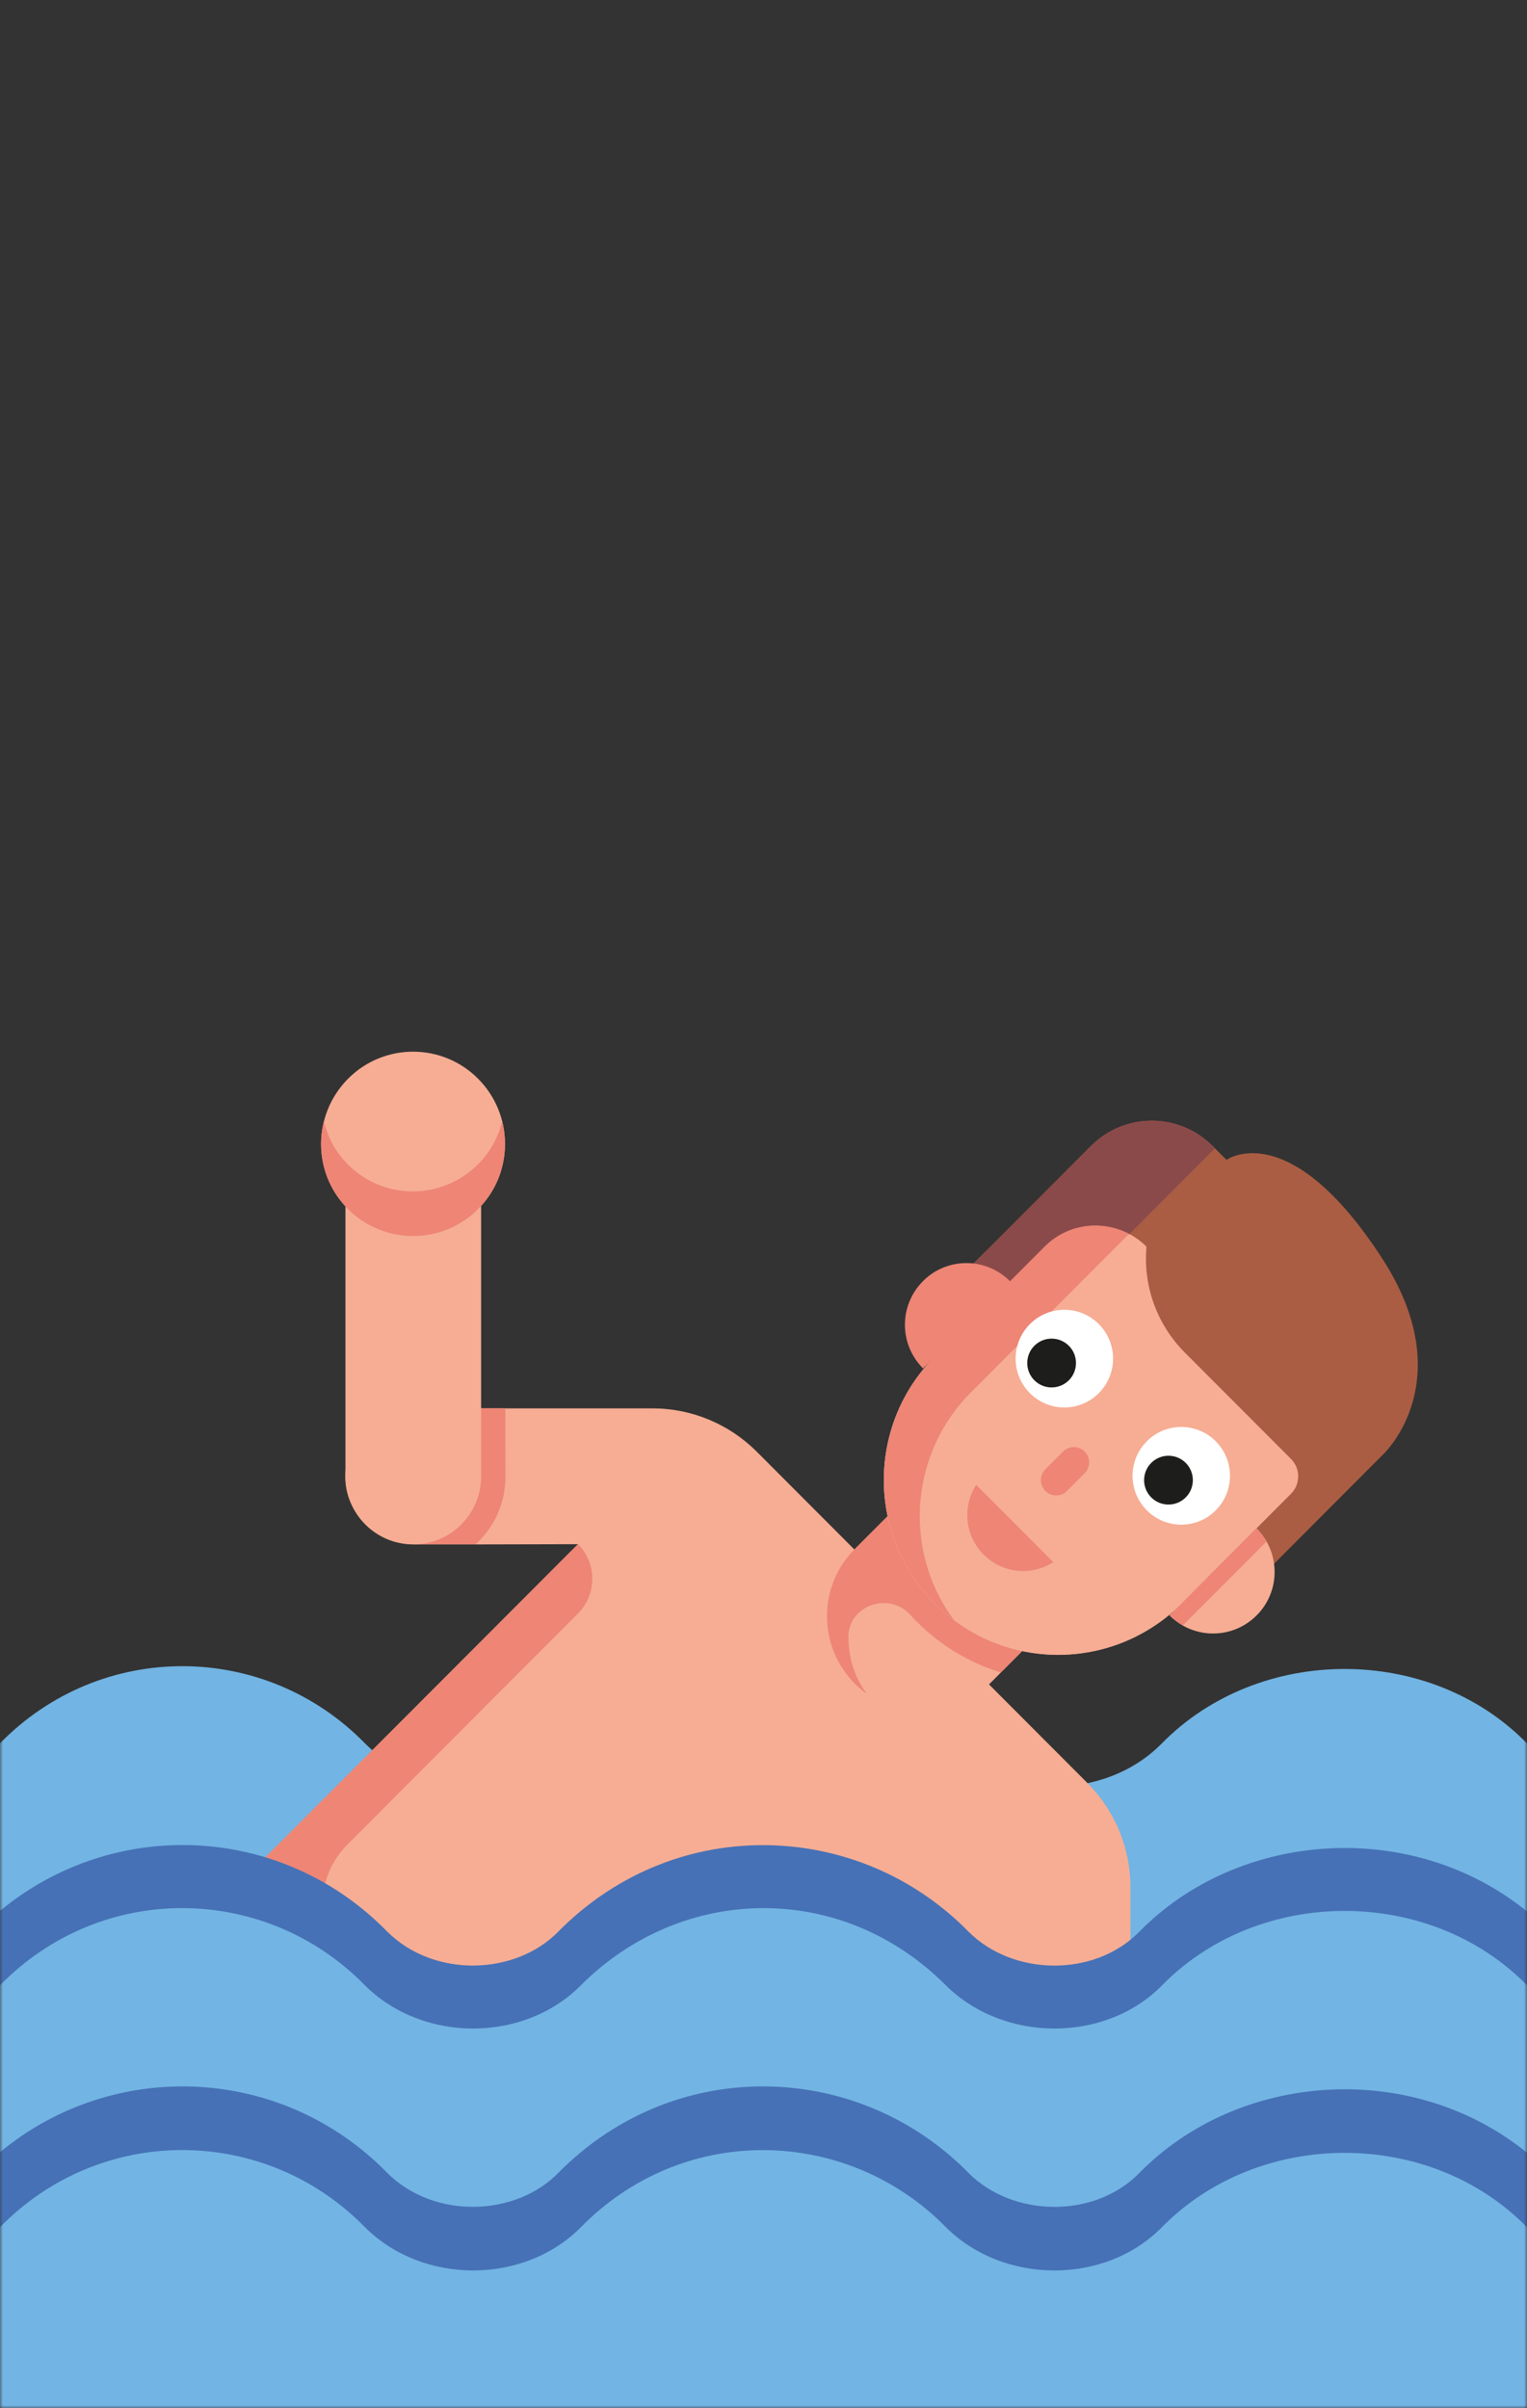
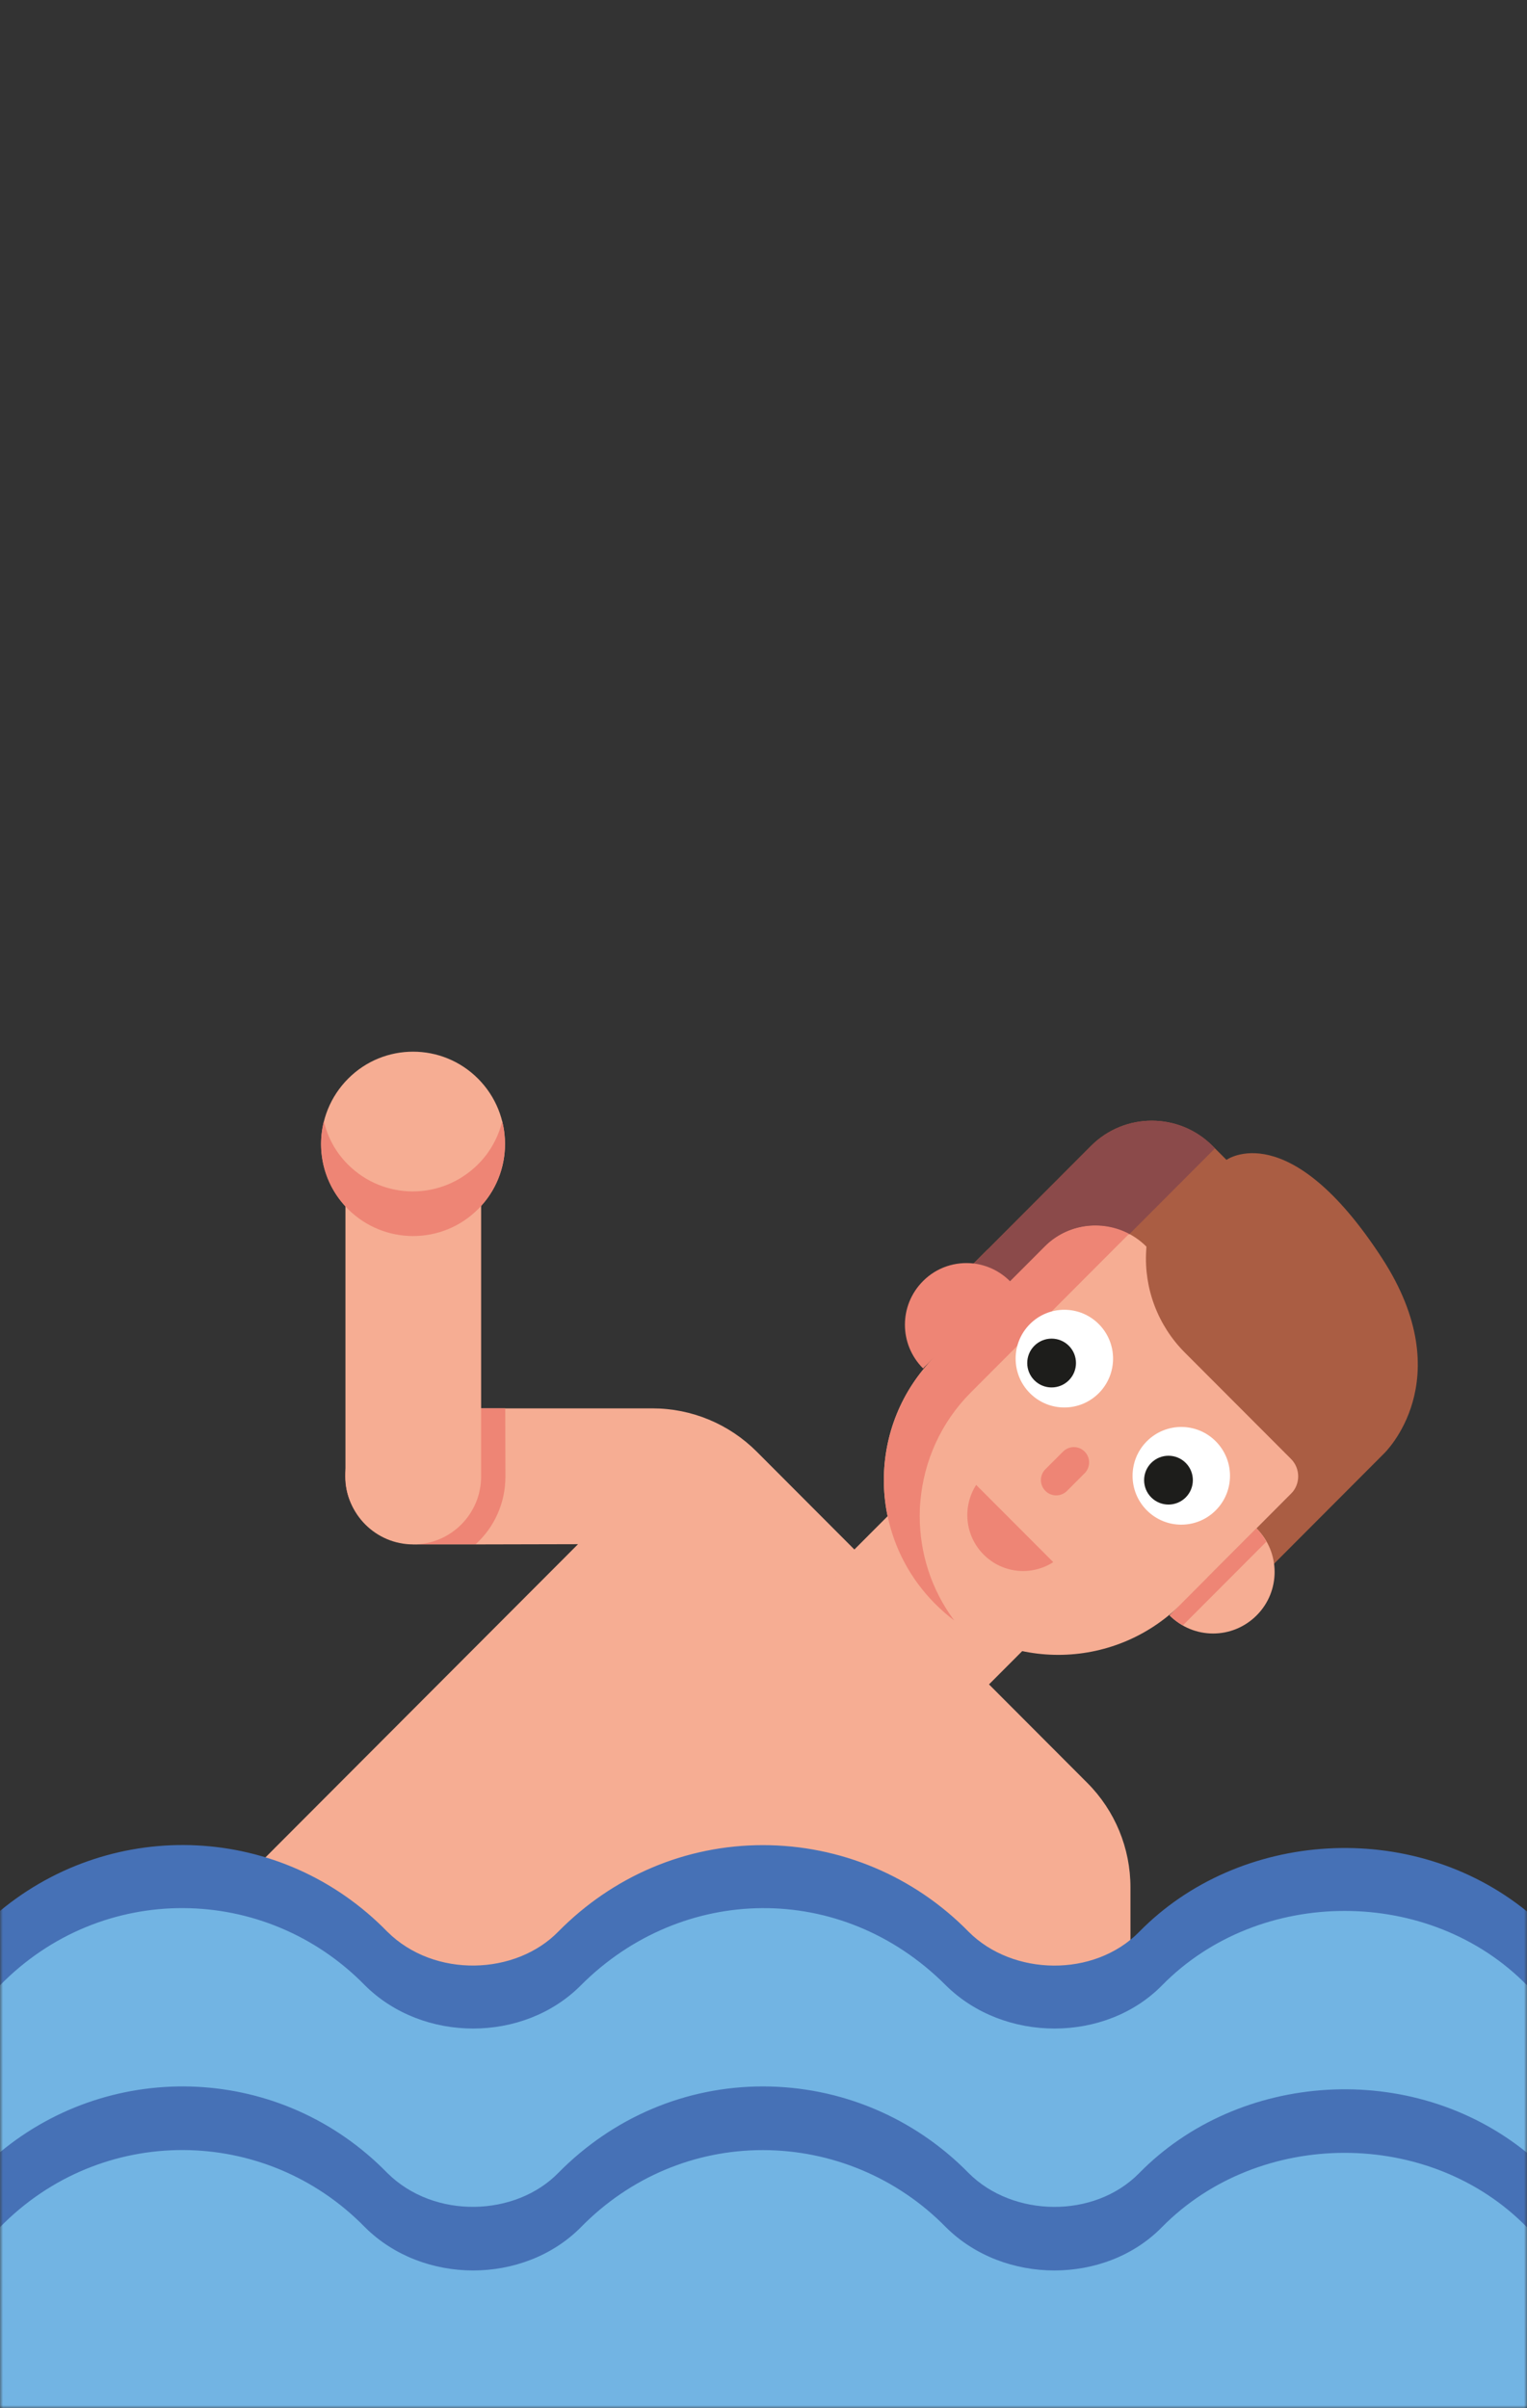
<svg xmlns="http://www.w3.org/2000/svg" height="410" viewBox="0 0 260 410" width="260">
  <rect x="0" y="0" width="260" height="410" fill="#333333" stroke="none" />
  <mask id="a" fill="#fff">
    <path d="m0 0h260v410h-260z" fill="#fff" fill-rule="evenodd" />
  </mask>
  <g fill="none" fill-rule="nonzero">
-     <path d="m0 0h260v410h-260z" />
    <g mask="url(#a)">
-       <path d="m259.99 296.8v71.48h-259.99v-71.48c17.25-17.64 45.15-17.37 62.13 0 9.86 9.83 27.04 9.83 36.79 0 17.25-17.64 45.14-17.37 62.13 0 9.87 9.83 27.16 9.83 36.79 0 16.61-16.87 45.64-16.87 62.14 0" fill="#72b4e3" />
      <path d="m180.29 373.68c-6.21-.26-10.9-5.88-10.94-12.15 0-.55.04-29.32.04-27.5l-61.54 61.67-70.98-71.13 61.55-61.67-17.4.04h-10.04c-6.26-.04-11.87-4.73-12.13-10.96-.38-6.7 4.94-12.2 11.49-12.2h40.77c6.65 0 13.02 2.65 17.73 7.36l56.3 56.41c4.7 4.71 7.34 11.1 7.34 17.76v40.85c0 6.57-5.49 11.9-12.17 11.51" fill="#f6ad93" />
      <path d="m58.8 251.95c.29 6.23 5.89 10.96 12.16 10.96h10.03c3.14-2.85 5.07-6.96 5.07-11.54l-.03-11.6h-15.71c-6.57 0-11.87 5.49-11.52 12.19" fill="#ee8575" />
      <path d="m70.37 262.94c6.38 0 11.55-5.18 11.55-11.57v-46.63h-23.1v46.63c0 6.39 5.17 11.57 11.55 11.57" fill="#f6ad93" />
      <path d="m59.28 183.64c-6.13 6.15-6.13 16.07-.03 22.19 6.11 6.12 16.03 6.15 22.17 0 6.11-6.12 6.08-16.07-.03-22.19s-16.01-6.12-22.11 0" fill="#f6ad93" />
      <path d="m55.15 190.87c-1.32 5.2.03 10.9 4.07 14.95 6.13 6.14 16.06 6.17 22.19.03 4.04-4.05 5.39-9.75 4.1-14.92-.68 2.67-2.02 5.2-4.1 7.28-6.16 6.17-16.06 6.17-22.19.03-2.08-2.09-3.46-4.64-4.07-7.37" fill="#ee8575" />
      <path d="m177.68 277.47-9.18 9.2c-6.34 6.35-16.63 6.33-22.92.02-3.19-3.2-4.75-7.32-4.75-11.49-.02-4.19 1.59-8.32 4.75-11.5l9.18-9.2z" fill="#f6ad93" />
-       <path d="m144.47 278.7v.14c0 3.37.99 6.68 3.1 9.5-.71-.47-1.37-1.04-1.99-1.66-3.19-3.2-4.75-7.32-4.76-11.5-.02-4.19 1.58-8.32 4.76-11.49l5.56-5.57c1.14 5.45 3.83 10.67 8.07 14.91 1.04 1.04 2.13 1.99 3.26 2.85-3.93-5.26-5.87-11.52-5.87-17.78 0-.85.02-1.73.12-2.58l21.43 21.47-7.74 7.75c-5.25-1.61-10.15-4.48-14.29-8.63-.4-.4-.78-.78-1.14-1.19-3.62-4-10.5-1.61-10.53 3.77" fill="#ee8575" />
      <path d="m229.12 245.04-27.93 27.99c-11.6 11.62-30.4 11.62-42 0s-11.6-30.46 0-42.08l27.93-27.99z" fill="#f6ad93" />
-       <path d="m229.12 245.02-27.93 27.99c-.66.66-1.35 1.3-2.06 1.87-.99.85-2.06 1.59-3.17 2.27-11.47 7.28-26.77 5.88-36.76-4.12-5.79-5.81-8.7-13.42-8.7-21.05s2.91-15.24 8.7-21.05l27.93-27.99 41.98 42.07z" fill="#f6ad93" />
      <path d="m210.16 273.02 25.43-25.49s13.27-12.46-.28-33.33c-15.85-24.39-26.48-16.73-26.48-16.73l-2.38-2.38c-5.71-5.72-14.97-5.72-20.68 0l-26.69 26.74 4.61 4.62 14.18-14.21c4.78-4.79 12.54-4.79 17.33 0l-.04.7c-.39 6.44 2 12.74 6.55 17.31l18.1 18.13c1.64 1.64 1.64 4.31 0 5.95l-14.15 14.18 4.5 4.5z" fill="#aa5d43" />
      <path d="m174.34 215.77-10.67 10.69-4.61-4.62 9.08-9.1c2.27.28 4.45 1.28 6.2 3.03" fill="#aa5d43" />
      <path d="m206.87 195.5-.41-.41c-5.71-5.72-14.97-5.72-20.68 0l-26.69 26.75 4.61 4.62 14.18-14.21c3.9-3.91 9.75-4.57 14.38-2.1l14.61-14.64z" fill="#8b4a4a" />
      <path d="m213.97 275.02c-4.12 4.12-10.72 4.12-14.84 0l14.8-14.83c4.12 4.12 4.12 10.74.04 14.83" fill="#f6ad93" />
      <g fill="#ee8575">
        <path d="m215.61 262.48c-.46-.81-.99-1.59-1.68-2.28l-14.79 14.83c.69.69 1.47 1.22 2.28 1.68l14.2-14.23z" />
        <path d="m162.47 275.88c-1.14-.85-2.22-1.8-3.26-2.84-4.23-4.24-6.93-9.46-8.07-14.91-.43-2.04-.64-4.05-.64-6.14 0-7.63 2.91-15.24 8.7-21.05l-2.03 2.04c-4.12-4.12-4.12-10.76 0-14.88 2.34-2.35 5.51-3.34 8.61-2.99 2.27.28 4.45 1.28 6.2 3.03l5.89-5.9c3.88-3.89 9.72-4.62 14.38-2.18l-26.94 27c-5.13 5.14-7.99 11.71-8.59 18.46-.09.85-.12 1.73-.12 2.58 0 6.26 1.94 12.51 5.87 17.78" />
        <path d="m184.68 250.82-3 3.01c-1.02 1.02-2.67 1.02-3.68 0-1.02-1.02-1.02-2.67 0-3.69l3-3c1.02-1.02 2.67-1.02 3.68 0 1.03 1.03 1 2.68 0 3.69" />
        <path d="m166.21 252.81c-2.37 3.69-1.94 8.65 1.28 11.87 3.22 3.23 8.17 3.65 11.85 1.28z" />
-         <path d="m113.97 389.57-6.11 6.12-71-71.15 61.55-61.65c3.25 3.26 3.25 8.55 0 11.81l-39.26 39.34c-5.68 5.69-5.68 14.93 0 20.62l54.81 54.92z" />
      </g>
      <path d="m260 325.44v29.8h-259.99v-29.91c19.36-16.02 47.97-14.9 65.97 3.58 8.02 7.92 21.85 7.38 29.09-.06 9.32-9.44 21.67-14.71 34.83-14.71s25.73 5.26 35.04 14.76c7.5 7.51 21.35 7.82 29.03 0 16.94-17.28 46.4-19.39 66.03-3.47" fill="#4671b6" />
      <path d="m260 338v47.06h-260v-47.06c17.36-17.73 45.18-17.31 62.13 0 9.86 9.82 27.03 9.82 36.78 0 17.13-17.17 44.3-17.86 62.13 0 9.91 9.82 27.19 9.82 36.83 0 16.57-16.88 45.61-16.88 62.13 0" fill="#72b4e3" />
      <path d="m260 366.52v29.8h-259.99v-29.91c19.29-15.97 47.96-14.91 65.97 3.58 8.02 7.92 21.85 7.38 29.09-.06 9.32-9.44 21.67-14.71 34.83-14.71s25.73 5.26 35.04 14.76c7.5 7.51 21.35 7.82 29.03 0 16.94-17.28 46.4-19.39 66.03-3.47" fill="#4671b6" />
      <path d="m259.99 379.18v30.82h-259.99v-30.82c17.25-17.64 45.15-17.37 62.13 0 9.86 9.83 27.04 9.83 36.79 0 8.28-8.46 19.33-13.12 30.95-13.12s22.9 4.66 31.18 13.12c9.87 9.83 27.16 9.83 36.79 0 16.61-16.87 45.64-16.87 62.14 0" fill="#72b4e3" />
      <path d="m195.27 257.14c-3.24-3.25-3.24-8.51 0-11.76s8.49-3.25 11.73 0 3.24 8.51 0 11.76-8.49 3.25-11.73 0" fill="#fff" />
      <path d="m196.02 254.94c-1.62-1.62-1.62-4.26 0-5.88s4.25-1.62 5.87 0 1.62 4.26 0 5.88-4.25 1.62-5.87 0" fill="#1d1d1b" />
      <path d="m175.36 237.19c-3.24-3.25-3.24-8.51 0-11.76s8.49-3.25 11.73 0 3.24 8.51 0 11.76-8.49 3.25-11.73 0" fill="#fff" />
      <path d="m176.12 235c-1.62-1.62-1.62-4.26 0-5.88s4.25-1.62 5.87 0 1.62 4.26 0 5.88-4.25 1.62-5.87 0" fill="#1d1d1b" />
    </g>
  </g>
</svg>